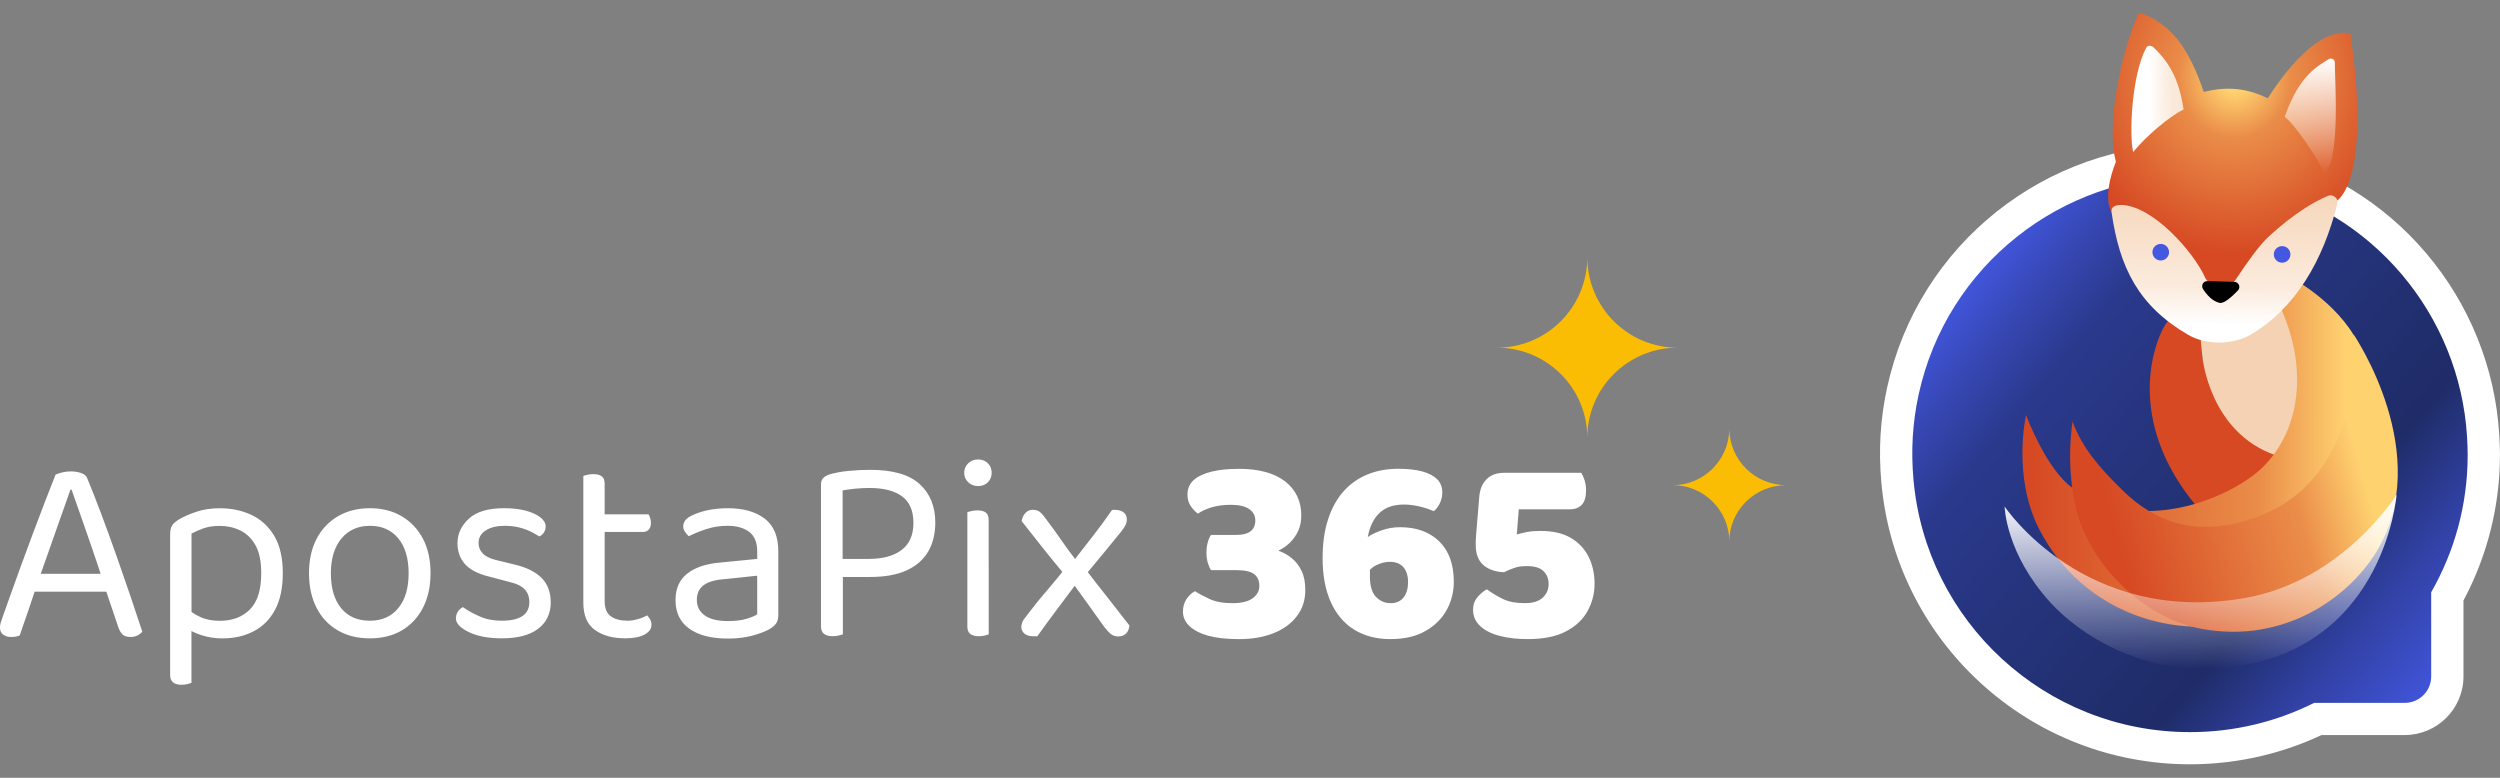
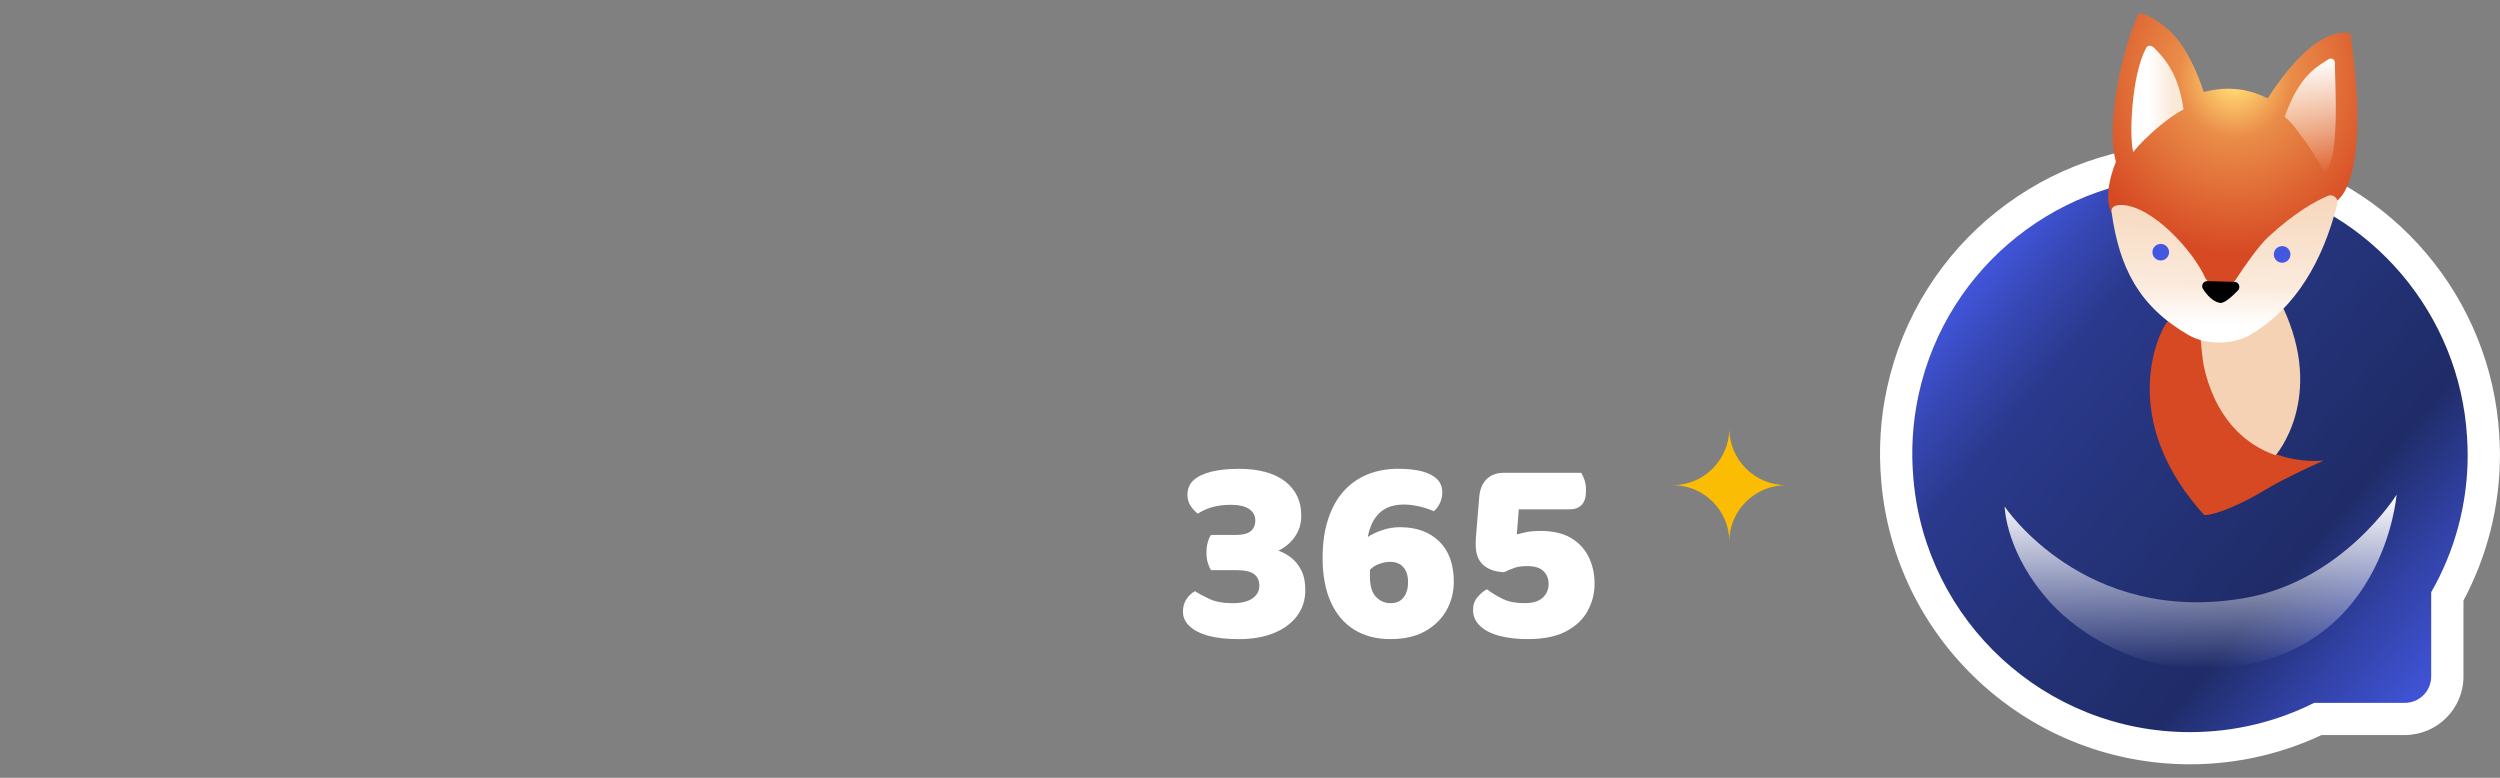
<svg xmlns="http://www.w3.org/2000/svg" width="180" height="56" viewBox="0 0 180 56" fill="none">
  <rect x="0" y="0" width="180" height="56" fill="#808080" stroke="none" />
-   <path d="M5.152 35.249H5.076C4.884 35.788 4.657 36.429 4.395 37.169C4.134 37.915 3.866 38.675 3.588 39.465C3.309 40.254 3.053 40.982 2.808 41.663L2.71 41.951C2.634 42.18 2.541 42.467 2.425 42.81C2.312 43.158 2.187 43.523 2.06 43.898C1.929 44.272 1.809 44.626 1.694 44.953C1.58 45.279 1.487 45.546 1.421 45.748C1.328 45.786 1.235 45.818 1.142 45.835C1.043 45.852 0.924 45.862 0.782 45.862C0.581 45.862 0.395 45.807 0.238 45.699C0.08 45.591 -0.003 45.417 -0.003 45.171C-0.003 45.058 0.02 44.937 0.058 44.812C0.096 44.692 0.139 44.562 0.188 44.426C0.342 43.99 0.532 43.457 0.755 42.831C0.979 42.204 1.229 41.519 1.497 40.774C1.764 40.034 2.046 39.272 2.342 38.488C2.636 37.71 2.926 36.948 3.208 36.202C3.493 35.463 3.754 34.787 3.999 34.174C4.103 34.125 4.255 34.07 4.462 34.017C4.662 33.968 4.877 33.941 5.095 33.941C5.351 33.941 5.597 33.979 5.836 34.055C6.071 34.136 6.223 34.261 6.283 34.441C6.594 35.186 6.92 36.025 7.275 36.965C7.629 37.905 7.984 38.88 8.344 39.898C8.704 40.916 9.047 41.905 9.373 42.863C9.7 43.826 9.99 44.696 10.245 45.48C10.153 45.593 10.039 45.686 9.891 45.758C9.743 45.828 9.58 45.862 9.4 45.862C9.155 45.862 8.97 45.807 8.845 45.699C8.714 45.591 8.606 45.411 8.518 45.156L7.461 42.028L7.303 41.489C7.047 40.711 6.786 39.922 6.507 39.128C6.228 38.333 5.972 37.599 5.739 36.919C5.504 36.24 5.309 35.684 5.15 35.249H5.152ZM1.963 42.6L2.46 41.315H7.828L8.134 42.6H1.963ZM16.039 45.962C16.885 45.962 17.631 45.788 18.285 45.44C18.94 45.097 19.451 44.575 19.817 43.879C20.183 43.182 20.361 42.312 20.361 41.262C20.361 40.174 20.16 39.287 19.757 38.602C19.353 37.917 18.809 37.41 18.126 37.084C17.44 36.757 16.67 36.594 15.827 36.594C15.211 36.594 14.661 36.675 14.181 36.834C13.701 36.991 13.286 37.171 12.943 37.362C12.659 37.531 12.475 37.69 12.388 37.841C12.295 37.998 12.251 38.2 12.251 38.456V44.795H13.789V38.418C14.045 38.282 14.335 38.151 14.655 38.038C14.977 37.924 15.364 37.864 15.827 37.864C16.35 37.864 16.841 37.972 17.298 38.191C17.751 38.409 18.115 38.763 18.394 39.258C18.672 39.754 18.809 40.422 18.809 41.266C18.809 42.469 18.536 43.34 17.992 43.883C17.446 44.428 16.727 44.698 15.827 44.698C15.277 44.698 14.801 44.605 14.414 44.42C14.022 44.234 13.694 44.023 13.438 43.779V45.2C13.656 45.391 14.005 45.57 14.49 45.727C14.97 45.885 15.487 45.966 16.039 45.966V45.962ZM13.787 44.27L12.249 44.233V48.59C12.249 48.834 12.319 49.014 12.462 49.13C12.598 49.243 12.805 49.304 13.072 49.304C13.229 49.304 13.372 49.286 13.497 49.254C13.622 49.222 13.72 49.194 13.785 49.167V44.27H13.787ZM30.997 41.277C30.997 42.223 30.817 43.05 30.456 43.752C30.096 44.454 29.59 44.997 28.942 45.385C28.288 45.771 27.518 45.962 26.631 45.962C25.747 45.962 24.974 45.771 24.314 45.385C23.654 44.999 23.142 44.454 22.788 43.752C22.428 43.05 22.248 42.223 22.248 41.277C22.248 40.314 22.433 39.487 22.797 38.791C23.163 38.094 23.675 37.555 24.335 37.169C24.995 36.783 25.759 36.592 26.631 36.592C27.503 36.592 28.267 36.783 28.921 37.169C29.575 37.555 30.087 38.094 30.453 38.791C30.819 39.487 30.999 40.314 30.999 41.277H30.997ZM26.631 37.86C25.776 37.86 25.093 38.165 24.587 38.768C24.081 39.377 23.823 40.216 23.823 41.277C23.823 42.348 24.068 43.186 24.564 43.79C25.061 44.394 25.747 44.692 26.631 44.692C27.503 44.692 28.185 44.388 28.68 43.779C29.177 43.175 29.421 42.337 29.421 41.275C29.421 40.214 29.177 39.377 28.68 38.766C28.183 38.163 27.503 37.858 26.631 37.858V37.86ZM39.655 43.349C39.655 44.17 39.355 44.808 38.751 45.27C38.146 45.731 37.274 45.96 36.134 45.96C35.158 45.96 34.367 45.807 33.751 45.508C33.135 45.209 32.824 44.876 32.824 44.518C32.824 44.367 32.868 44.214 32.949 44.066C33.031 43.919 33.156 43.805 33.327 43.712C33.67 43.956 34.074 44.18 34.536 44.382C34.999 44.588 35.524 44.692 36.117 44.692C37.448 44.692 38.112 44.246 38.112 43.349C38.112 42.98 38.004 42.675 37.78 42.435C37.556 42.2 37.224 42.032 36.788 41.93L35.19 41.506C34.411 41.315 33.839 41.016 33.478 40.613C33.118 40.21 32.938 39.71 32.938 39.105C32.938 38.426 33.217 37.837 33.767 37.336C34.316 36.84 35.156 36.59 36.284 36.59C36.889 36.59 37.412 36.651 37.865 36.77C38.312 36.895 38.661 37.054 38.912 37.254C39.162 37.455 39.287 37.669 39.287 37.896C39.287 38.064 39.243 38.212 39.162 38.337C39.08 38.467 38.965 38.566 38.824 38.624C38.671 38.52 38.476 38.412 38.24 38.288C38.002 38.168 37.723 38.064 37.401 37.983C37.078 37.902 36.73 37.858 36.343 37.858C35.782 37.858 35.323 37.966 34.98 38.185C34.631 38.403 34.456 38.708 34.456 39.105C34.456 39.389 34.555 39.633 34.756 39.845C34.957 40.057 35.274 40.216 35.704 40.318L37.035 40.645C37.907 40.846 38.561 41.173 38.997 41.614C39.433 42.055 39.651 42.638 39.651 43.349H39.655ZM42 40.645H43.537V43.288C43.537 43.805 43.685 44.164 43.985 44.376C44.279 44.588 44.682 44.692 45.194 44.692C45.412 44.692 45.657 44.655 45.924 44.579C46.191 44.503 46.415 44.41 46.595 44.306C46.671 44.388 46.743 44.48 46.807 44.594C46.874 44.708 46.906 44.844 46.906 44.997C46.906 45.281 46.737 45.508 46.404 45.688C46.072 45.867 45.608 45.96 45.02 45.96C44.121 45.96 43.395 45.76 42.84 45.362C42.279 44.965 42 44.306 42 43.387V40.645ZM42.79 38.301V37.033H46.694C46.732 37.088 46.77 37.169 46.807 37.283C46.845 37.396 46.868 37.521 46.868 37.648C46.868 37.854 46.819 38.013 46.715 38.127C46.61 38.24 46.47 38.301 46.29 38.301H42.79ZM43.537 41.217H42V34.269C42.066 34.242 42.163 34.214 42.299 34.182C42.436 34.155 42.578 34.138 42.73 34.138C42.997 34.138 43.198 34.193 43.334 34.301C43.471 34.409 43.535 34.583 43.535 34.829V41.217H43.537ZM52.425 44.715C52.965 44.715 53.407 44.66 53.759 44.552C54.114 44.445 54.364 44.335 54.518 44.231V41.451L52.135 41.701C51.464 41.75 50.974 41.898 50.652 42.142C50.33 42.386 50.172 42.734 50.172 43.198C50.172 43.671 50.364 44.041 50.739 44.308C51.115 44.581 51.678 44.717 52.425 44.717V44.715ZM52.402 36.592C53.52 36.592 54.402 36.842 55.056 37.338C55.71 37.839 56.038 38.626 56.038 39.705V44.254C56.038 44.532 55.983 44.749 55.875 44.895C55.767 45.042 55.602 45.182 55.384 45.309C55.073 45.478 54.664 45.631 54.152 45.771C53.64 45.907 53.062 45.977 52.425 45.977C51.219 45.977 50.288 45.739 49.628 45.264C48.969 44.791 48.637 44.11 48.637 43.213C48.637 42.38 48.916 41.745 49.477 41.304C50.032 40.863 50.802 40.602 51.788 40.509L54.52 40.242V39.703C54.52 39.061 54.328 38.592 53.947 38.299C53.56 38.006 53.043 37.858 52.389 37.858C51.86 37.858 51.359 37.934 50.878 38.087C50.392 38.244 49.968 38.418 49.596 38.609C49.492 38.517 49.399 38.412 49.318 38.288C49.236 38.168 49.192 38.044 49.192 37.919C49.192 37.587 49.378 37.33 49.748 37.152C50.097 36.972 50.501 36.831 50.952 36.734C51.405 36.641 51.89 36.592 52.402 36.592ZM60.671 40.242H62.535C63.56 40.242 64.355 40.025 64.922 39.595C65.483 39.166 65.767 38.518 65.767 37.648C65.767 36.778 65.494 36.142 64.95 35.739C64.404 35.336 63.625 35.135 62.611 35.135C62.268 35.135 61.925 35.152 61.585 35.184C61.242 35.217 60.937 35.26 60.669 35.309V40.244L60.671 40.242ZM62.633 41.542H59.111V34.882C59.111 34.681 59.166 34.522 59.274 34.414C59.382 34.306 59.541 34.218 59.742 34.153C60.118 34.04 60.571 33.956 61.105 33.904C61.634 33.854 62.152 33.828 62.649 33.828C64.279 33.828 65.468 34.17 66.218 34.855C66.965 35.54 67.341 36.465 67.341 37.629C67.341 38.424 67.172 39.114 66.835 39.703C66.491 40.291 65.98 40.742 65.286 41.063C64.594 41.385 63.705 41.542 62.632 41.542H62.633ZM59.111 40.797H60.687V45.671C60.611 45.697 60.506 45.725 60.381 45.758C60.256 45.79 60.114 45.807 59.957 45.807C59.678 45.807 59.466 45.746 59.324 45.633C59.181 45.519 59.111 45.34 59.111 45.094V40.795V40.797ZM69.42 34.04C69.42 33.773 69.519 33.544 69.709 33.36C69.9 33.175 70.139 33.082 70.418 33.082C70.711 33.082 70.952 33.175 71.132 33.36C71.312 33.546 71.4 33.775 71.4 34.04C71.4 34.306 71.312 34.535 71.132 34.719C70.952 34.904 70.713 34.997 70.418 34.997C70.139 34.997 69.9 34.904 69.709 34.719C69.517 34.533 69.42 34.305 69.42 34.04ZM69.65 40.645H71.187V45.673C71.127 45.699 71.03 45.727 70.903 45.76C70.772 45.792 70.63 45.809 70.478 45.809C70.211 45.809 70.004 45.754 69.862 45.646C69.72 45.538 69.65 45.362 69.65 45.118V40.645ZM71.187 41.391H69.65V36.88C69.716 36.853 69.813 36.825 69.949 36.793C70.086 36.766 70.228 36.749 70.38 36.749C70.647 36.749 70.848 36.804 70.984 36.906C71.121 37.014 71.185 37.2 71.185 37.455V41.389L71.187 41.391ZM76.863 40.7L77.151 40.569C77.68 39.89 78.171 39.258 78.634 38.666C79.096 38.078 79.572 37.43 80.058 36.728C80.107 36.711 80.145 36.708 80.171 36.708C80.198 36.708 80.226 36.708 80.264 36.708C80.531 36.708 80.744 36.768 80.901 36.887C81.053 37.012 81.131 37.175 81.131 37.383C81.131 37.525 81.104 37.661 81.043 37.786C80.983 37.911 80.89 38.059 80.765 38.227C80.329 38.766 79.881 39.309 79.428 39.86C78.975 40.409 78.53 40.948 78.094 41.47L77.591 41.894C77.117 42.52 76.626 43.173 76.13 43.841C75.627 44.511 75.147 45.169 74.685 45.811C74.636 45.811 74.592 45.811 74.554 45.811C74.516 45.811 74.467 45.811 74.418 45.811C74.124 45.811 73.906 45.746 73.758 45.616C73.61 45.491 73.534 45.328 73.534 45.137C73.534 45.033 73.557 44.925 73.601 44.81C73.644 44.696 73.749 44.532 73.917 44.331C74.38 43.716 74.865 43.112 75.379 42.52C75.891 41.926 76.387 41.317 76.861 40.704L76.863 40.7ZM77.805 40.738L78.149 40.972C78.677 41.663 79.206 42.344 79.741 43.012C80.27 43.686 80.799 44.361 81.322 45.041C81.296 45.285 81.214 45.476 81.078 45.612C80.935 45.754 80.75 45.824 80.516 45.824C80.315 45.824 80.141 45.769 79.999 45.661C79.857 45.553 79.699 45.383 79.519 45.156C79.132 44.617 78.729 44.051 78.298 43.447C77.868 42.844 77.464 42.284 77.077 41.756L76.636 41.353C76.069 40.673 75.54 40.03 75.055 39.415C74.569 38.8 74.069 38.17 73.555 37.516C73.604 37.26 73.703 37.058 73.843 36.918C73.985 36.776 74.16 36.706 74.361 36.706C74.579 36.706 74.753 36.761 74.884 36.868C75.009 36.976 75.14 37.124 75.265 37.304C75.652 37.815 76.056 38.375 76.48 38.98C76.899 39.589 77.341 40.178 77.805 40.738Z" fill="white" />
  <path d="M89.174 33.754C90.636 33.754 91.753 34.059 92.532 34.662C93.305 35.272 93.692 36.087 93.692 37.116C93.692 37.525 93.622 37.888 93.474 38.216C93.326 38.541 93.125 38.825 92.875 39.069C92.625 39.313 92.346 39.504 92.041 39.646C92.395 39.771 92.721 39.956 93.011 40.191C93.3 40.429 93.535 40.736 93.715 41.105C93.895 41.48 93.982 41.938 93.982 42.486C93.982 43.215 93.775 43.847 93.366 44.375C92.957 44.908 92.395 45.315 91.686 45.593C90.972 45.877 90.149 46.017 89.21 46.017C88.327 46.017 87.586 45.936 86.992 45.773C86.399 45.605 85.946 45.37 85.635 45.071C85.324 44.772 85.172 44.429 85.172 44.044C85.172 43.701 85.254 43.396 85.423 43.141C85.591 42.886 85.794 42.694 86.039 42.564C86.295 42.732 86.638 42.918 87.068 43.118C87.499 43.325 88.054 43.429 88.748 43.429C89.391 43.429 89.87 43.309 90.192 43.075C90.515 42.84 90.672 42.541 90.672 42.182C90.672 41.811 90.547 41.529 90.3 41.338C90.05 41.147 89.614 41.05 88.998 41.05H87.193C87.1 40.908 87.025 40.734 86.964 40.528C86.9 40.327 86.865 40.081 86.865 39.8C86.865 39.506 86.898 39.251 86.964 39.033C87.025 38.816 87.1 38.642 87.193 38.517H88.998C89.472 38.517 89.827 38.424 90.05 38.244C90.274 38.064 90.382 37.803 90.382 37.461C90.382 37.13 90.234 36.857 89.94 36.651C89.647 36.45 89.205 36.346 88.615 36.346C88.103 36.346 87.644 36.407 87.241 36.526C86.831 36.651 86.505 36.804 86.249 36.984C86.043 36.831 85.868 36.642 85.72 36.418C85.572 36.195 85.497 35.928 85.497 35.618C85.497 35.183 85.65 34.829 85.95 34.562C86.249 34.295 86.68 34.095 87.231 33.958C87.781 33.822 88.426 33.758 89.172 33.758L89.174 33.754ZM103.846 35.463C103.846 35.73 103.785 35.991 103.666 36.24C103.541 36.49 103.398 36.681 103.23 36.806C102.887 36.655 102.521 36.534 102.145 36.452C101.77 36.371 101.415 36.327 101.093 36.327C100.335 36.327 99.747 36.528 99.326 36.931C98.902 37.334 98.617 37.911 98.481 38.666C98.737 38.486 99.074 38.324 99.501 38.176C99.92 38.028 100.356 37.958 100.809 37.958C101.986 37.958 102.925 38.301 103.628 38.982C104.325 39.667 104.674 40.636 104.674 41.892C104.674 42.621 104.5 43.302 104.157 43.926C103.808 44.553 103.296 45.058 102.625 45.438C101.954 45.824 101.11 46.015 100.096 46.015C99.099 46.015 98.232 45.786 97.501 45.336C96.771 44.884 96.21 44.219 95.817 43.349C95.425 42.479 95.228 41.423 95.228 40.184C95.228 39.122 95.358 38.187 95.626 37.381C95.887 36.575 96.263 35.902 96.748 35.362C97.233 34.823 97.812 34.422 98.471 34.155C99.131 33.888 99.867 33.752 100.674 33.752C101.355 33.752 101.933 33.816 102.407 33.943C102.881 34.074 103.235 34.265 103.48 34.509C103.725 34.759 103.846 35.075 103.846 35.461V35.463ZM100.117 43.429C100.536 43.429 100.852 43.287 101.065 43.005C101.277 42.727 101.381 42.363 101.381 41.911C101.381 41.465 101.273 41.111 101.05 40.844C100.826 40.583 100.5 40.452 100.073 40.452C99.829 40.452 99.571 40.501 99.3 40.604C99.021 40.708 98.803 40.848 98.634 41.028V41.506C98.634 42.185 98.782 42.675 99.07 42.974C99.359 43.273 99.707 43.427 100.117 43.427V43.429ZM109.888 34.044L109.408 35.964L109.211 38.477C109.455 38.411 109.702 38.352 109.952 38.303C110.202 38.254 110.519 38.227 110.906 38.227C111.804 38.227 112.536 38.395 113.109 38.732C113.681 39.075 114.106 39.533 114.39 40.108C114.669 40.685 114.809 41.326 114.809 42.028C114.809 42.73 114.64 43.389 114.307 43.992C113.975 44.602 113.452 45.092 112.748 45.461C112.045 45.832 111.129 46.015 110.001 46.015C109.222 46.015 108.536 45.934 107.946 45.777C107.353 45.62 106.894 45.379 106.562 45.063C106.231 44.753 106.06 44.367 106.06 43.905C106.06 43.552 106.164 43.247 106.377 42.997C106.589 42.747 106.813 42.556 107.057 42.431C107.418 42.698 107.804 42.933 108.214 43.128C108.623 43.328 109.146 43.427 109.772 43.427C110.371 43.427 110.807 43.291 111.086 43.024C111.365 42.757 111.501 42.431 111.501 42.044C111.501 41.673 111.382 41.368 111.135 41.124C110.891 40.88 110.492 40.759 109.941 40.759C109.598 40.759 109.308 40.797 109.08 40.872C108.845 40.948 108.583 41.058 108.29 41.2C107.662 41.173 107.167 41.003 106.801 40.683C106.435 40.361 106.252 39.883 106.252 39.241C106.252 39.149 106.252 39.062 106.252 38.98C106.252 38.899 106.257 38.78 106.272 38.609L106.502 35.824C106.54 35.275 106.708 34.84 107.019 34.519C107.33 34.197 107.761 34.04 108.312 34.04H109.888V34.044ZM108.542 36.672V34.044H113.852C113.939 34.185 114.021 34.365 114.091 34.583C114.161 34.8 114.195 35.044 114.195 35.311C114.195 35.784 114.091 36.127 113.89 36.344C113.683 36.562 113.399 36.67 113.038 36.67H108.542V36.672Z" fill="white" />
-   <path fill-rule="evenodd" clip-rule="evenodd" d="M107.778 25.033C111.374 25.033 114.286 27.939 114.286 31.529C114.286 27.939 117.198 25.033 120.794 25.033C117.198 25.033 114.286 22.127 114.286 18.502C114.286 22.125 111.374 25.033 107.778 25.033Z" fill="#FBBC04" />
  <path fill-rule="evenodd" clip-rule="evenodd" d="M120.447 34.931C122.677 34.931 124.51 36.761 124.51 38.986C124.51 36.761 126.343 34.931 128.609 34.931C126.343 34.931 124.51 33.101 124.51 30.84C124.51 33.101 122.677 34.931 120.447 34.931Z" fill="#FBBC04" />
  <path fill-rule="evenodd" clip-rule="evenodd" d="M144.497 16.138C142.633 17.618 141.047 19.383 139.782 21.385C138.472 23.457 137.541 25.731 137.012 28.146C136.548 30.276 136.417 32.392 136.614 34.609C137.071 39.85 139.466 44.708 143.356 48.288C147.269 51.888 152.357 53.871 157.682 53.871C160.907 53.871 164.003 53.162 166.892 51.765H173.144C174.835 51.765 176.21 50.394 176.21 48.706V42.944C177.929 39.834 178.837 36.32 178.837 32.759V32.744C178.833 32.365 178.822 31.868 178.786 31.36C178.513 26.863 176.752 22.483 173.829 19.022C170.807 15.446 166.78 13.026 162.188 12.025C160.696 11.699 159.17 11.535 157.658 11.535C152.909 11.535 148.236 13.169 144.497 16.138Z" fill="url(#paint0_linear_8504_6020)" />
  <path d="M157.656 10.375C155.125 10.375 152.63 10.804 150.239 11.648C147.896 12.477 145.72 13.682 143.771 15.228C141.805 16.789 140.131 18.653 138.796 20.765C137.414 22.95 136.432 25.351 135.875 27.896C135.384 30.144 135.248 32.371 135.454 34.709C135.938 40.24 138.463 45.364 142.565 49.139C146.694 52.938 152.061 55.029 157.68 55.029C159.438 55.029 161.189 54.823 162.888 54.416C164.353 54.066 165.785 53.565 167.152 52.923H173.142C175.474 52.923 177.37 51.031 177.37 48.704V43.236C179.091 40.021 179.997 36.411 179.997 32.753V32.738V32.723C179.994 32.331 179.982 31.815 179.944 31.279C179.798 28.887 179.268 26.545 178.365 24.314C177.476 22.116 176.248 20.081 174.714 18.267C173.165 16.433 171.341 14.872 169.298 13.627C167.184 12.339 164.873 11.415 162.433 10.884C160.86 10.541 159.252 10.367 157.654 10.367L157.656 10.375ZM157.656 12.694C159.068 12.694 160.503 12.846 161.938 13.158C170.881 15.107 177.101 22.749 177.626 31.438C177.658 31.879 177.669 32.316 177.673 32.759C177.673 36.356 176.714 39.727 175.046 42.641V48.708C175.046 49.756 174.194 50.607 173.142 50.607H166.619C163.929 51.953 160.896 52.713 157.68 52.713C147.231 52.713 138.658 44.711 137.769 34.513C137.587 32.479 137.693 30.462 138.144 28.395C140.186 19.065 148.461 12.696 157.654 12.696L157.656 12.694Z" fill="white" />
  <path d="M167.311 33.154C167.311 33.154 164.602 34.354 162.99 35.326C160.499 36.831 158.797 37.188 158.687 37.067C152.998 30.795 154.945 25.039 155.838 23.474C156.473 22.36 158.204 21.917 158.875 22.5C159.29 22.859 158.38 24.867 158.592 25.841C160.393 34.129 167.311 33.154 167.311 33.154Z" fill="#D64923" />
  <path d="M163.846 32.78C163.846 32.78 167.473 28.659 164.341 22.066L158.407 24.044L158.571 25.692C158.571 25.692 159.066 31.132 163.846 32.78Z" fill="#F4D2B3" />
-   <path fill-rule="evenodd" clip-rule="evenodd" d="M163.798 21.315C166.448 26.363 165.624 31.313 162.575 33.949C160.471 35.767 154.209 38.662 149.197 35.112C147.32 33.782 145.875 29.883 145.875 29.883C145.875 29.883 144.867 34.299 146.819 38.098C149.955 44.195 156.801 46.291 162.251 44.511C168.932 42.327 174.682 34.517 169.804 24.73C168.28 21.673 164.824 19.909 164.824 19.909C164.588 20.395 163.644 20.821 163.798 21.315Z" fill="url(#paint1_linear_8504_6020)" />
-   <path fill-rule="evenodd" clip-rule="evenodd" d="M162.496 37.22C158.158 38.813 155.121 37.548 152.825 35.306C151.14 33.659 149.9 32.212 149.223 30.348C148.848 32.984 149.049 36.098 150.088 38.388C151.546 41.601 154.823 44.59 158.484 45.271C164.549 46.399 169.146 42.908 171.059 39.797C175.387 32.757 169.459 24.083 169.459 24.083C169.459 24.083 170.543 34.267 162.499 37.222L162.496 37.22Z" fill="url(#paint2_linear_8504_6020)" />
  <path fill-rule="evenodd" clip-rule="evenodd" d="M144.332 36.464V36.465C144.334 36.569 144.446 39.901 147.642 43.396C149.72 45.667 153.999 48.444 159.504 48.129C171.648 47.432 172.553 35.625 172.553 35.625C172.553 35.625 168.702 41.801 161.68 43.048C150.069 45.109 144.33 36.465 144.33 36.465L144.332 36.464Z" fill="url(#paint3_linear_8504_6020)" />
  <path fill-rule="evenodd" clip-rule="evenodd" d="M154.073 0.967H154.071H154.069H154.067C154.014 0.969 153.978 0.982 153.965 1.011C152.977 3.048 151.551 8.695 152.344 11.646C151.274 14.369 152.073 15.351 152.073 15.351C152.073 15.351 156.338 15.669 158.945 20.322C159.337 21.024 160.338 21.054 160.772 20.377C162.433 18.314 163.707 16.706 164.964 15.781C167.463 13.94 168.073 14.129 168.221 14.324C168.253 14.401 168.27 14.443 168.27 14.443C168.27 14.443 170.773 13.075 169.224 2.399C166.85 1.938 164.314 5.451 163.277 7.081C162.088 6.477 160.691 6.195 159.072 6.53C158.933 6.558 158.799 6.589 158.666 6.621C158.274 5.419 157.525 3.55 156.382 2.388C155.477 1.468 154.421 0.969 154.075 0.969L154.073 0.967Z" fill="url(#paint4_radial_8504_6020)" />
  <path fill-rule="evenodd" clip-rule="evenodd" d="M167.798 14.065H167.789C167.728 14.066 167.663 14.08 167.601 14.106C166.725 14.475 165.239 15.287 163.32 17.056C162.689 17.639 161.762 18.925 161.005 20.08C160.482 20.878 159.311 20.863 158.808 20.061C158.795 20.042 158.786 20.023 158.778 20.002C157.91 18.076 154.984 14.825 152.757 14.757C152.349 14.746 151.972 14.869 152.031 15.272C152.6 19.258 153.966 22.029 157.563 24.116C158.899 24.891 160.831 24.806 162.041 24.097C165.301 22.18 167.265 18.746 168.285 14.685C168.369 14.354 168.107 14.065 167.8 14.065H167.798Z" fill="url(#paint5_linear_8504_6020)" />
  <path d="M156.166 18.076C156.211 18.403 155.984 18.704 155.656 18.749C155.328 18.795 155.026 18.568 154.981 18.24C154.935 17.913 155.163 17.612 155.491 17.567C155.819 17.521 156.12 17.748 156.166 18.076Z" fill="#4357E0" />
  <path d="M164.905 18.235C164.951 18.562 164.723 18.863 164.395 18.908C164.067 18.954 163.766 18.727 163.72 18.399C163.675 18.072 163.902 17.771 164.23 17.726C164.558 17.68 164.86 17.907 164.905 18.235Z" fill="#4357E0" />
  <path d="M158.932 20.24C158.638 20.233 158.456 20.553 158.613 20.8C158.875 21.213 159.303 21.711 159.826 21.809C160.139 21.868 160.71 21.353 161.132 20.91C161.351 20.681 161.195 20.303 160.878 20.293L158.933 20.24H158.932Z" fill="black" />
  <path fill-rule="evenodd" clip-rule="evenodd" d="M167.654 4.265C167 4.719 165.588 5.266 164.496 8.426C165.078 8.753 166.958 11.468 167.383 12.545C168.518 11.283 168.105 5.909 168.109 4.503C168.109 4.333 167.969 4.214 167.819 4.214C167.764 4.214 167.707 4.231 167.656 4.265H167.654Z" fill="url(#paint6_linear_8504_6020)" />
  <path fill-rule="evenodd" clip-rule="evenodd" d="M154.78 3.296H154.774H154.768C154.67 3.298 154.579 3.342 154.526 3.442C153.47 5.421 153.293 9.756 153.589 10.948C154.514 9.782 156.287 8.329 157.216 7.879C156.869 5.434 155.951 4.274 155.076 3.427C154.992 3.345 154.88 3.298 154.778 3.296H154.78Z" fill="url(#paint7_linear_8504_6020)" />
  <defs>
    <linearGradient id="paint0_linear_8504_6020" x1="141.504" y1="19.151" x2="176.984" y2="48.903" gradientUnits="userSpaceOnUse">
      <stop stop-color="#4357E0" />
      <stop offset="0.012" stop-color="#4357E0" />
      <stop offset="0.102" stop-color="#3748B6" />
      <stop offset="0.212" stop-color="#2A398C" />
      <stop offset="0.427" stop-color="#25337A" />
      <stop offset="0.69" stop-color="#1F2C68" />
      <stop offset="0.831" stop-color="#3141A4" />
      <stop offset="1" stop-color="#4357E0" />
    </linearGradient>
    <linearGradient id="paint1_linear_8504_6020" x1="146.268" y1="31.958" x2="168.956" y2="31.958" gradientUnits="userSpaceOnUse">
      <stop stop-color="#D64923" />
      <stop offset="0.722" stop-color="#EA8D49" />
      <stop offset="1" stop-color="#FFD270" />
    </linearGradient>
    <linearGradient id="paint2_linear_8504_6020" x1="169.739" y1="32.643" x2="152.009" y2="37.51" gradientUnits="userSpaceOnUse">
      <stop stop-color="#FFD270" />
      <stop offset="0.278" stop-color="#EB8E4A" />
      <stop offset="1" stop-color="#D64923" />
    </linearGradient>
    <linearGradient id="paint3_linear_8504_6020" x1="158.441" y1="35.625" x2="158.441" y2="48.153" gradientUnits="userSpaceOnUse">
      <stop stop-color="white" />
      <stop offset="1" stop-color="white" stop-opacity="0" />
    </linearGradient>
    <radialGradient id="paint4_radial_8504_6020" cx="0" cy="0" r="1" gradientUnits="userSpaceOnUse" gradientTransform="translate(160.913 5.586) rotate(90.907) scale(12.739 11.856)">
      <stop stop-color="#FFD270" />
      <stop offset="0.078" stop-color="#FFD270" />
      <stop offset="0.337" stop-color="#EA8D49" />
      <stop offset="1" stop-color="#D64923" />
    </radialGradient>
    <linearGradient id="paint5_linear_8504_6020" x1="159.932" y1="23.368" x2="160.091" y2="13.731" gradientUnits="userSpaceOnUse">
      <stop stop-color="white" />
      <stop offset="0.278" stop-color="#FBEBDD" />
      <stop offset="1" stop-color="#F6D6BA" />
    </linearGradient>
    <linearGradient id="paint6_linear_8504_6020" x1="166.337" y1="4.214" x2="166.337" y2="12.545" gradientUnits="userSpaceOnUse">
      <stop stop-color="white" />
      <stop offset="1" stop-color="white" stop-opacity="0" />
    </linearGradient>
    <linearGradient id="paint7_linear_8504_6020" x1="160.423" y1="6.931" x2="154.746" y2="6.997" gradientUnits="userSpaceOnUse">
      <stop stop-color="#F6D6BA" />
      <stop offset="0.722" stop-color="#FAEADC" />
      <stop offset="1" stop-color="white" />
    </linearGradient>
  </defs>
</svg>